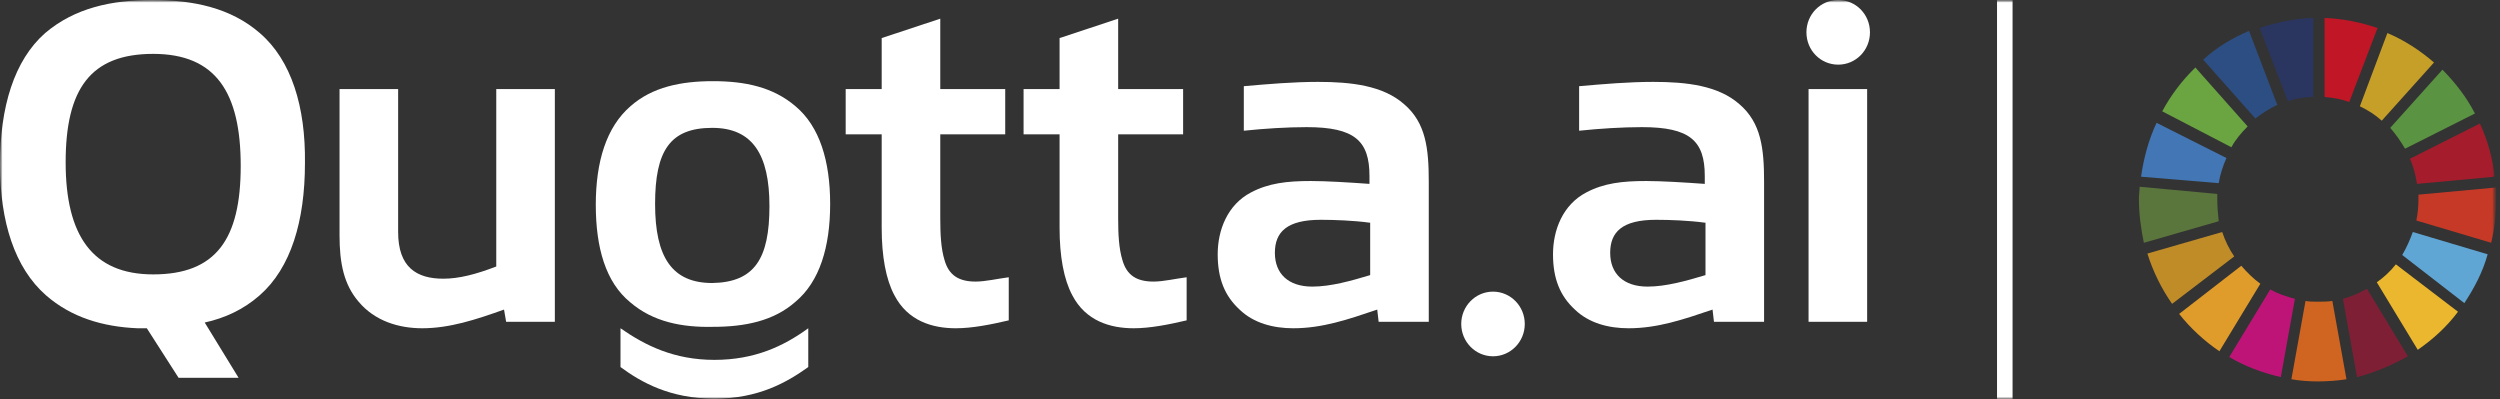
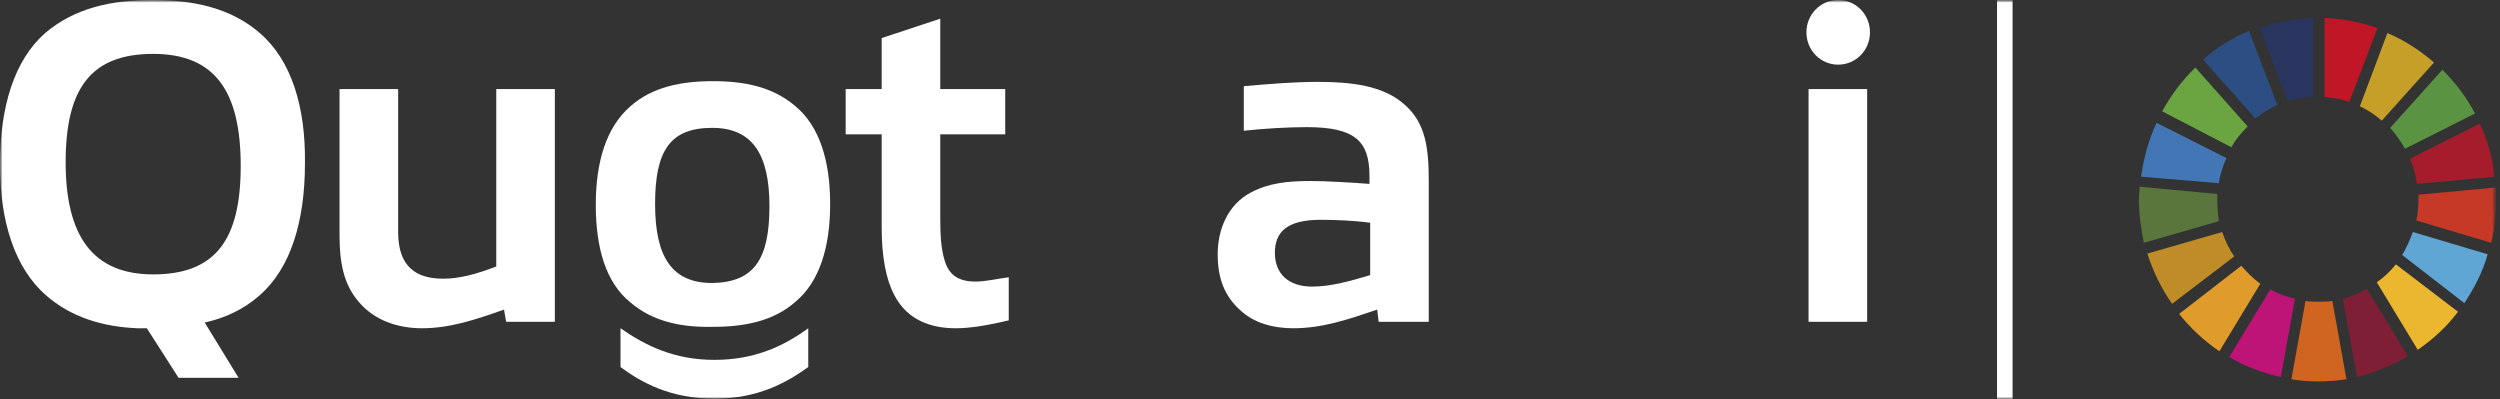
<svg xmlns="http://www.w3.org/2000/svg" width="482" height="77" viewBox="0 0 482 77" fill="none">
  <rect x="0" y="0" width="482" height="77" fill="#333333" stroke="none" />
  <g clip-path="url(#clip0_2015_2)">
    <mask id="mask0_2015_2" style="mask-type:luminance" maskUnits="userSpaceOnUse" x="0" y="0" width="482" height="77">
      <path d="M481.25 0H0V77H481.25V0Z" fill="white" />
    </mask>
    <g mask="url(#mask0_2015_2)">
      <mask id="mask1_2015_2" style="mask-type:luminance" maskUnits="userSpaceOnUse" x="0" y="0" width="482" height="77">
        <path d="M481.25 0H0V77H481.25V0Z" fill="white" />
      </mask>
      <g mask="url(#mask1_2015_2)">
        <path d="M430.212 28.39C431.029 26.866 432.118 25.62 433.343 24.374L423.271 13.018C420.685 15.51 418.508 18.419 416.875 21.465L430.212 28.39Z" fill="#6AA541" />
        <path d="M454.982 20.497C456.48 21.189 457.977 22.159 459.202 23.267L469.273 12.049C466.551 9.695 463.557 7.756 460.29 6.371L454.982 20.497Z" fill="#C69F28" />
        <path d="M478.12 23.819L464.646 30.605C465.326 32.129 465.735 33.791 466.007 35.452L480.978 34.068C480.57 30.467 479.617 27.005 478.12 23.819Z" fill="#A51D2C" />
        <path d="M463.693 28.666L477.167 21.881C475.534 18.695 473.356 15.925 470.906 13.433L460.835 24.65C461.924 25.897 462.876 27.282 463.693 28.666Z" fill="#5A9341" />
        <path d="M427.49 38.361V37.392L412.519 36.007C412.519 36.699 412.383 37.53 412.383 38.361C412.383 41.269 412.792 44.178 413.336 46.809L427.763 42.654C427.626 41.269 427.49 39.885 427.49 38.361Z" fill="#5B763C" />
        <path d="M461.924 50.964C460.835 52.349 459.61 53.457 458.249 54.426L466.143 67.444C469.137 65.367 471.723 63.012 473.901 60.104L461.924 50.964Z" fill="#EAB72E" />
        <path d="M466.279 38.36C466.279 39.745 466.143 41.269 465.871 42.515L480.297 46.808C480.978 44.038 481.25 41.269 481.25 38.36V36.145L466.279 37.529C466.279 37.945 466.279 38.222 466.279 38.36Z" fill="#C63927" />
        <path d="M432.118 51.24L420.141 60.519C422.318 63.289 425.04 65.782 427.899 67.721L435.792 54.703C434.431 53.733 433.206 52.487 432.118 51.24Z" fill="#E09C2B" />
        <path d="M427.763 35.315C428.035 33.653 428.579 31.991 429.26 30.468L415.786 23.682C414.289 26.867 413.336 30.329 412.792 34.068L427.763 35.315Z" fill="#4376B5" />
        <path d="M464.237 68.69L456.343 55.672C454.846 56.503 453.349 57.195 451.716 57.611L454.438 72.706C458.113 71.737 461.243 70.352 464.237 68.69Z" fill="#7F1F35" />
        <path d="M465.19 44.732C464.646 46.256 463.966 47.779 463.149 49.164L475.126 58.443C477.031 55.535 478.664 52.488 479.617 49.026L465.19 44.732Z" fill="#5FA6D5" />
        <path d="M449.675 58.026C448.722 58.165 447.769 58.165 446.817 58.165C446 58.165 445.32 58.165 444.503 58.026L441.781 73.122C443.414 73.399 445.047 73.537 446.817 73.537C448.722 73.537 450.627 73.399 452.397 73.122L449.675 58.026Z" fill="#CF6521" />
        <path d="M448.178 18.696C449.811 18.834 451.444 19.111 452.941 19.665L458.385 5.401C455.119 4.293 451.716 3.6 448.178 3.462V18.696Z" fill="#C11625" />
        <path d="M442.461 57.611C440.828 57.195 439.195 56.642 437.698 55.81L429.804 68.829C432.798 70.629 436.201 71.875 439.739 72.706L442.461 57.611Z" fill="#BE1477" />
        <path d="M441.1 19.527C442.597 18.973 444.367 18.696 446 18.696V3.462C442.325 3.6 438.923 4.293 435.656 5.401L441.1 19.527Z" fill="#2A3660" />
        <path d="M430.757 49.441C429.804 48.056 428.987 46.394 428.443 44.732L414.016 48.887C415.105 52.349 416.738 55.673 418.78 58.581L430.757 49.441Z" fill="#C08C28" />
        <path d="M434.84 22.852C436.065 21.882 437.562 20.913 439.059 20.22L433.615 5.956C430.349 7.341 427.354 9.141 424.769 11.496L434.84 22.852Z" fill="#2D4E82" />
        <path d="M97.584 62.042L97.176 59.688C91.732 61.627 86.696 63.289 81.388 63.289C76.897 63.289 72.269 61.904 69.139 58.165C66.281 54.841 65.464 50.686 65.464 45.424V17.172H76.761V44.731C76.761 51.517 80.299 53.733 85.471 53.733C88.465 53.733 91.732 52.902 95.679 51.379V17.172H106.975V62.042H97.584Z" fill="white" />
        <path d="M265.803 62.042L265.531 59.688C259.815 61.627 254.915 63.289 249.335 63.289C245.524 63.289 241.714 62.319 238.992 59.688C236.133 57.057 234.772 53.733 234.772 49.025C234.772 44.316 236.678 39.469 241.169 37.114C244.572 35.314 248.11 34.899 252.738 34.899C255.732 34.899 260.223 35.176 264.034 35.453V33.929C264.034 27.143 261.176 24.512 251.921 24.512C248.11 24.512 243.755 24.789 239.808 25.204V16.618C244.572 16.203 249.335 15.787 254.099 15.787C260.495 15.787 266.62 16.48 270.703 20.08C274.922 23.681 275.466 28.667 275.466 35.037V62.042H265.803ZM264.034 42.931C261.04 42.516 257.229 42.377 254.643 42.377C248.11 42.377 245.797 44.731 245.797 48.748C245.797 52.764 248.382 55.257 253.01 55.257C256.548 55.257 260.495 54.149 264.17 53.041V42.931H264.034Z" fill="white" />
-         <path d="M330.451 62.042L330.179 59.688C324.462 61.627 319.563 63.289 313.983 63.289C310.172 63.289 306.361 62.319 303.639 59.688C300.781 57.057 299.42 53.733 299.42 49.025C299.42 44.316 301.325 39.469 305.817 37.114C309.219 35.314 312.758 34.899 317.385 34.899C320.379 34.899 324.871 35.176 328.681 35.453V33.929C328.681 27.143 325.823 24.512 316.569 24.512C312.758 24.512 308.403 24.789 304.456 25.204V16.618C309.219 16.203 313.983 15.787 318.746 15.787C325.143 15.787 331.267 16.48 335.35 20.08C339.569 23.681 340.114 28.667 340.114 35.037V62.042H330.451ZM328.681 42.931C325.687 42.516 321.876 42.377 319.291 42.377C312.758 42.377 310.444 44.731 310.444 48.748C310.444 52.764 313.03 55.257 317.657 55.257C321.196 55.257 325.143 54.149 328.818 53.041V42.931H328.681Z" fill="white" />
        <path d="M359.849 62.043H348.689V17.173H359.985V62.043H359.849ZM360.529 6.232C360.529 9.694 357.807 12.464 354.405 12.464C351.002 12.464 348.28 9.694 348.28 6.232C348.28 2.77 351.002 0 354.405 0C357.807 0 360.529 2.77 360.529 6.232Z" fill="white" />
        <path d="M184.279 63.289C179.788 63.289 175.025 61.904 172.439 56.919C170.806 53.872 169.989 49.441 169.989 43.901V25.897H163.048V17.172H169.989V7.34L181.285 3.601V17.172H193.806V25.897H181.285V42.101C181.285 45.147 181.421 47.917 182.102 50.133C182.918 53.041 184.824 54.288 188.09 54.288C189.996 54.288 192.309 53.734 194.487 53.457V61.766C190.948 62.597 187.41 63.289 184.279 63.289Z" fill="white" />
-         <path d="M218.577 63.289C214.085 63.289 209.322 61.904 206.736 56.919C205.103 53.872 204.286 49.441 204.286 43.901V25.897H197.345V17.172H204.286V7.34L215.582 3.601V17.172H228.104V25.897H215.582V42.101C215.582 45.147 215.718 47.917 216.399 50.133C217.216 53.041 219.121 54.288 222.387 54.288C224.293 54.288 226.607 53.734 228.784 53.457V61.766C225.246 62.597 221.707 63.289 218.577 63.289Z" fill="white" />
-         <path d="M287.852 68.692C291.234 68.692 293.976 65.901 293.976 62.46C293.976 59.018 291.234 56.227 287.852 56.227C284.469 56.227 281.727 59.018 281.727 62.46C281.727 65.901 284.469 68.692 287.852 68.692Z" fill="white" />
        <path d="M119.632 63.289C124.395 66.613 129.975 69.383 137.733 69.383C145.491 69.383 151.071 66.751 155.834 63.289V70.767C151.751 73.676 146.307 76.861 137.733 76.861C129.159 76.861 123.579 73.676 119.632 70.767V63.289Z" fill="white" />
        <path d="M50.085 6.37C44.505 1.523 37.291 0 29.398 0C21.504 0 14.427 1.523 8.71 6.37C2.722 11.633 0 20.635 0 31.714C0 42.793 2.858 51.657 8.847 56.919C13.746 61.212 19.871 63.013 26.54 63.29H28.309L34.433 72.845H46.002L39.469 62.182C43.28 61.351 46.955 59.689 50.085 56.919C56.073 51.657 58.795 42.655 58.795 31.437C58.931 20.635 56.209 11.633 50.085 6.37ZM29.534 52.903C17.829 52.903 12.657 45.424 12.657 31.299C12.657 17.173 17.421 10.387 29.534 10.387C41.647 10.387 46.41 17.865 46.41 31.991C46.41 46.117 41.647 52.903 29.534 52.903Z" fill="white" />
        <path d="M121.537 58.304C116.774 54.426 114.868 47.779 114.868 39.47C114.868 31.16 116.91 24.513 121.537 20.497C125.756 16.757 131.337 15.649 137.461 15.649C143.586 15.649 149.03 16.757 153.385 20.497C158.012 24.374 160.054 31.022 160.054 39.331C160.054 47.64 158.012 54.288 153.385 58.166C149.166 61.905 143.586 63.013 137.461 63.013C131.473 63.151 125.893 62.043 121.537 58.304ZM148.349 39.746C148.349 29.775 145.083 24.651 137.325 24.651C129.159 24.651 126.301 29.083 126.301 39.331C126.301 49.579 129.567 54.565 137.325 54.565C145.491 54.426 148.349 49.856 148.349 39.746Z" fill="white" />
        <path d="M388.022 0H385.027V77H388.022V0Z" fill="white" />
      </g>
    </g>
  </g>
  <defs>
    <clipPath id="clip0_2015_2">
      <rect width="482" height="77" fill="white" />
    </clipPath>
  </defs>
</svg>